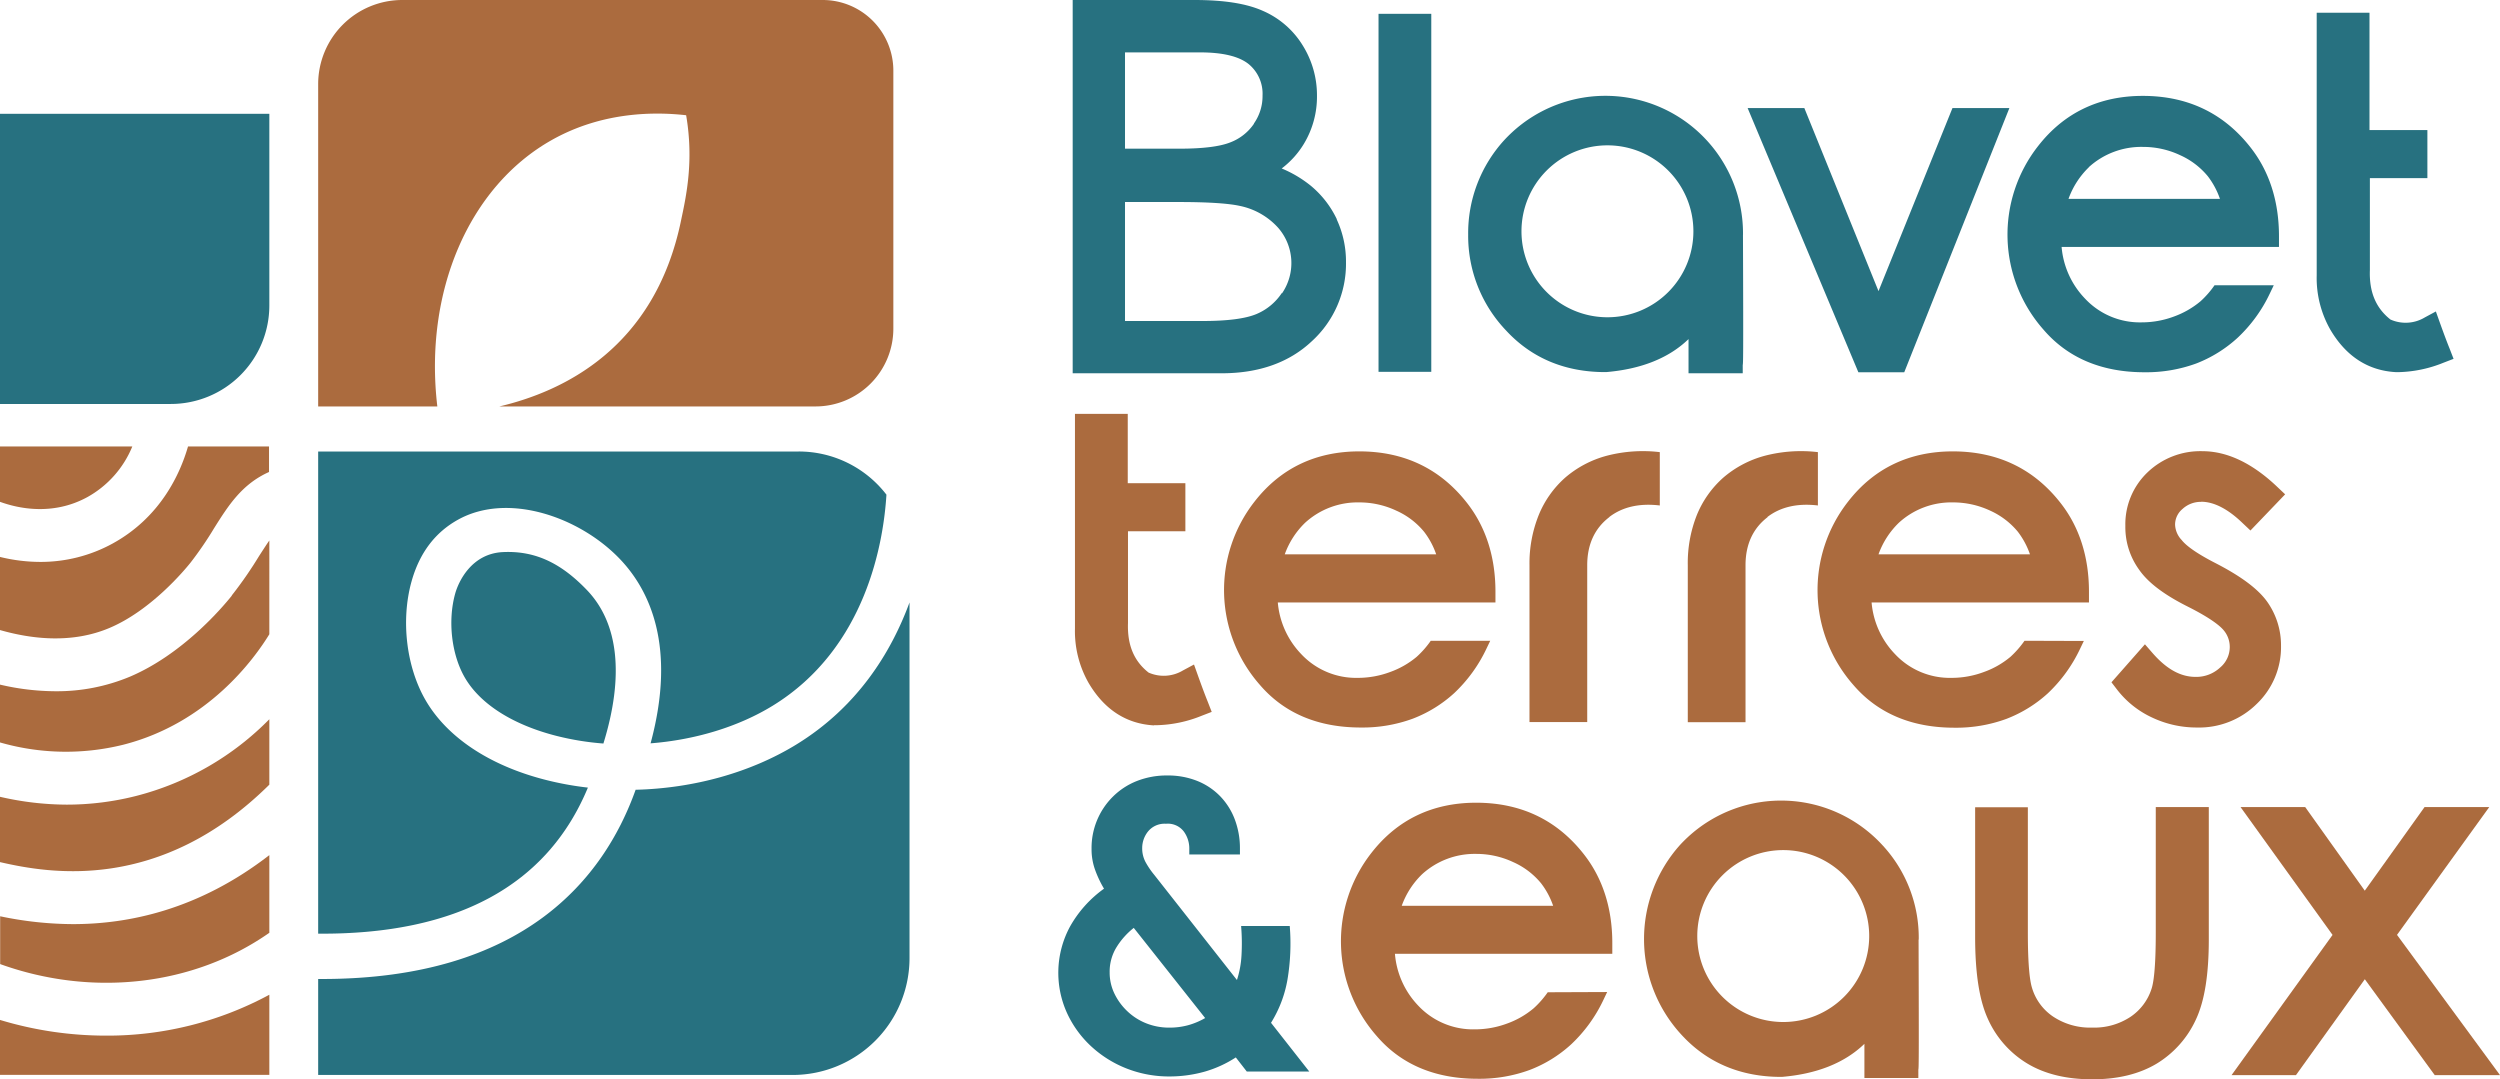
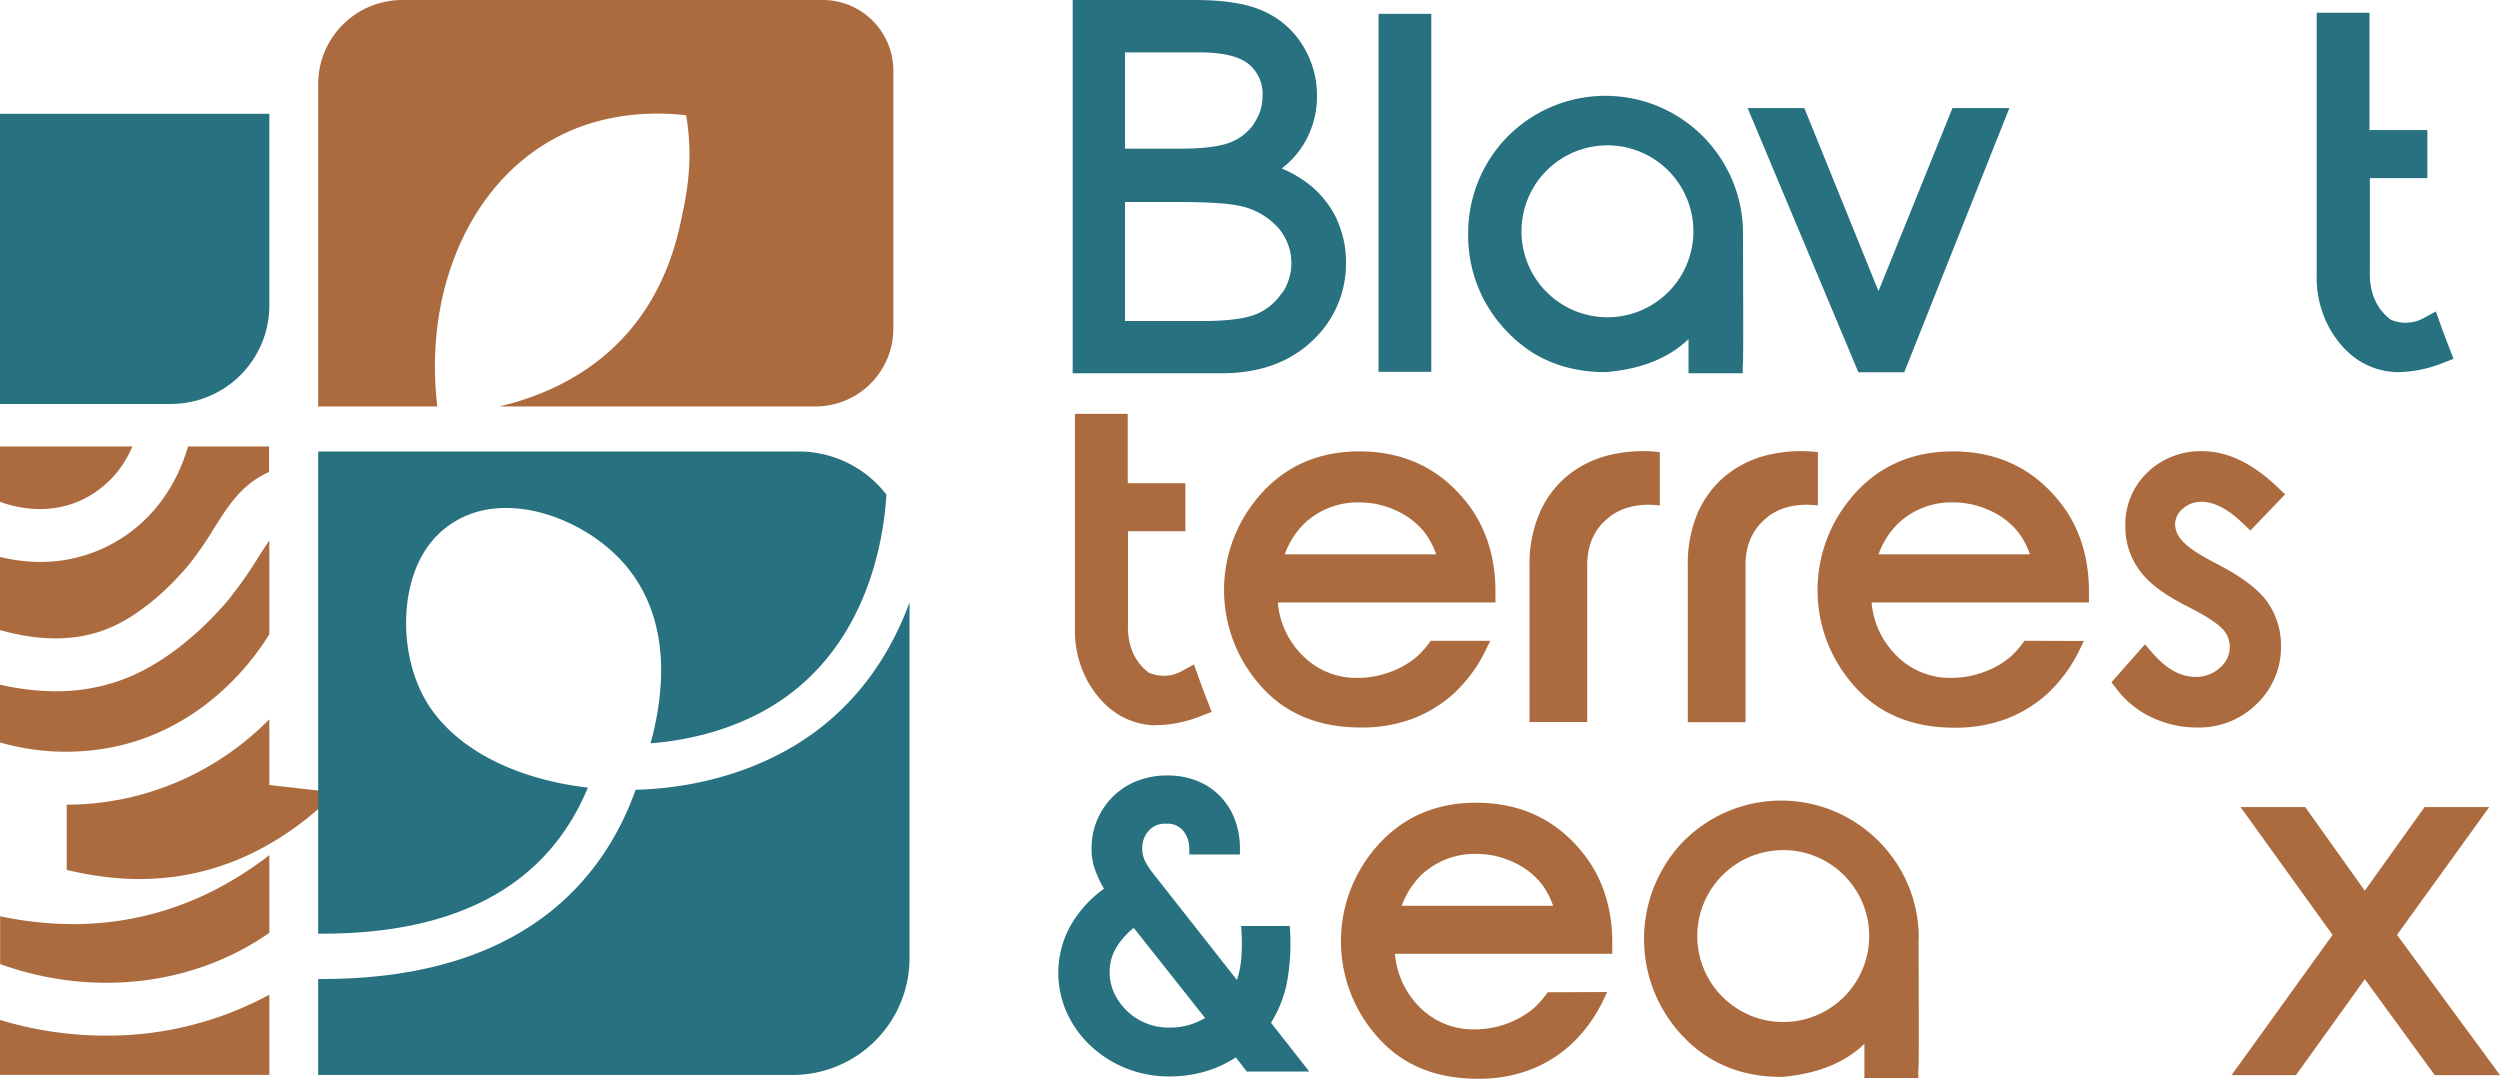
<svg xmlns="http://www.w3.org/2000/svg" viewBox="0 0 636.93 274.93">
  <defs>
    <style>.cls-1{fill:#277180;}.cls-2{fill:#ab6b3e;}</style>
  </defs>
  <g id="Calque_2" data-name="Calque 2">
    <g id="Calque_1-2" data-name="Calque 1">
      <g id="Calque_2-2" data-name="Calque 2">
        <g id="Calque_1-2-2" data-name="Calque 1-2">
          <rect class="cls-1" x="351.21" y="3.52" width="13.44" height="91.21" />
          <polygon class="cls-1" points="485.15 94.84 511.93 27.54 497.43 27.54 478.59 74.17 459.7 27.54 445.25 27.54 473.46 94.84 485.15 94.84" />
          <path class="cls-1" d="M625.1,91.42l-1-2.58c-.62-1.53-1.44-3.71-2.44-6.49l-1.07-3-2.78,1.5a9.49,9.49,0,0,1-8.8.55c-3.71-2.94-5.43-7-5.23-12.6V45.38h14.65V33.13H603.68V3.24H590.23v66.9A26.6,26.6,0,0,0,593.71,84c4,6.78,9.6,10.42,16.69,10.81h.73a32.23,32.23,0,0,0,11.38-2.39Z" />
          <path class="cls-2" d="M294,184.76h.74a32.23,32.23,0,0,0,11.38-2.39l2.59-1-1-2.57c-.62-1.53-1.44-3.71-2.44-6.5l-1.07-3-2.78,1.49a9.52,9.52,0,0,1-8.8.56c-3.72-2.94-5.43-7-5.24-12.6V135.36H302V123.1H287.32V105.44H273.87v54.68A26.64,26.64,0,0,0,277.35,174c4,6.78,9.6,10.42,16.68,10.81" />
          <path class="cls-2" d="M560.78,127.83c3.27,0,6.83,1.83,10.57,5.44l2,1.89,8.84-9.22-2-1.89c-6.29-6-12.71-9.1-19.09-9.1a19.44,19.44,0,0,0-14,5.42A18.28,18.28,0,0,0,541.48,134,18.47,18.47,0,0,0,545,145.16c2.27,3.27,6.32,6.34,12.37,9.38s8.29,5,9.13,6a6.56,6.56,0,0,1,1.58,4.36,6.82,6.82,0,0,1-2.48,5.19,8.87,8.87,0,0,1-6.25,2.36c-3.77,0-7.33-1.95-10.88-6l-2-2.3-8.53,9.68,1.36,1.77a24,24,0,0,0,9,7.21,26.53,26.53,0,0,0,11.39,2.54A20.9,20.9,0,0,0,575,179.29a20,20,0,0,0,6.14-14.76,19.17,19.17,0,0,0-3.63-11.37c-2.38-3.23-6.64-6.38-13-9.66-5.57-2.85-7.77-4.75-8.7-5.94a6,6,0,0,1-1.66-3.88,5.2,5.2,0,0,1,1.88-4,6.88,6.88,0,0,1,4.82-1.82" />
-           <path class="cls-2" d="M549.23,237.67c0,9.22-.59,12.85-1.1,14.31a13.57,13.57,0,0,1-5.35,7.09,16.69,16.69,0,0,1-9.73,2.73,17,17,0,0,1-10-2.82,13.46,13.46,0,0,1-5.41-7.5c-.47-1.63-1-5.36-1-13.81v-32H503.21v33c0,9.28,1.06,16.12,3.24,20.9a25.34,25.34,0,0,0,10.09,11.41c4.44,2.67,10,4,16.51,4s12-1.35,16.42-4a25.64,25.64,0,0,0,10-11.27c2.2-4.71,3.27-11.38,3.27-20.4V205.62H549.23Z" />
          <polygon class="cls-2" points="617.71 205.62 602.48 226.92 587.3 205.62 570.83 205.62 594.27 238.19 568.54 273.91 584.95 273.91 602.49 249.48 620.3 273.91 636.93 273.91 610.69 238.18 634.19 205.62 617.71 205.62" />
-           <path class="cls-1" d="M532.16,42.6A19.86,19.86,0,0,1,546,37.43a22,22,0,0,1,9.4,2.09,19.42,19.42,0,0,1,7.09,5.38,20.41,20.41,0,0,1,3.09,5.76H527a21.06,21.06,0,0,1,5.2-8.06m32,30.08a23.91,23.91,0,0,1-3.57,4.08,22.44,22.44,0,0,1-6.76,3.88,23.46,23.46,0,0,1-8.24,1.49,19.12,19.12,0,0,1-14.45-6.08,21.58,21.58,0,0,1-5.94-13.13h55.38V60.19c0-9-2.51-16.66-7.35-22.76-6.83-8.66-16-13-27.34-13-11.09,0-20.07,4.3-26.67,12.77A36.54,36.54,0,0,0,520.64,84c6.19,7.2,14.83,10.84,25.69,10.84a37.12,37.12,0,0,0,13.2-2.23,33.45,33.45,0,0,0,10.6-6.6,37.28,37.28,0,0,0,8.16-11.24l1-2.09Z" />
          <path class="cls-1" d="M409.53,80.83a21.9,21.9,0,1,1,21.9-21.9h0a21.89,21.89,0,0,1-21.88,21.9h0m34.52-21A35.06,35.06,0,0,0,385.2,33.74c-.67.62-1.32,1.27-1.94,1.94a35.12,35.12,0,0,0-9.21,24.15,34.93,34.93,0,0,0,9.72,24.44c6.5,7,15,10.53,25.19,10.53h.23c8.93-.75,16-3.57,21-8.41v8.7H444V93c.1-.47.18-.8.06-33.13" />
          <path class="cls-2" d="M332.52,133.17A19.83,19.83,0,0,1,346.33,128a22.07,22.07,0,0,1,9.39,2.09,19.34,19.34,0,0,1,7.09,5.38,20,20,0,0,1,3.09,5.76H327.32a21.06,21.06,0,0,1,5.2-8.06m32,30.08a24,24,0,0,1-3.58,4.08,22,22,0,0,1-6.75,3.87,23.48,23.48,0,0,1-8.25,1.5,19.14,19.14,0,0,1-14.45-6.08,21.63,21.63,0,0,1-5.94-13.13H381v-2.73c0-9-2.52-16.66-7.35-22.76-6.83-8.66-16-13-27.34-13-11.1,0-20.07,4.3-26.67,12.77A36.55,36.55,0,0,0,321,174.51c6.19,7.2,14.82,10.84,25.68,10.84a37.12,37.12,0,0,0,13.2-2.23,33.3,33.3,0,0,0,10.62-6.54,37.61,37.61,0,0,0,8.17-11.24l1-2.09Z" />
          <path class="cls-2" d="M483.79,133.17A19.79,19.79,0,0,1,497.6,128a22.26,22.26,0,0,1,9.4,2.08,19.56,19.56,0,0,1,7.09,5.39,20.41,20.41,0,0,1,3.09,5.76H478.59a21.06,21.06,0,0,1,5.2-8.06m32,30.08a24.75,24.75,0,0,1-3.57,4.08,22,22,0,0,1-6.76,3.87,23.43,23.43,0,0,1-8.24,1.5,19.12,19.12,0,0,1-14.45-6.08,21.58,21.58,0,0,1-5.94-13.13h55.38v-2.73c0-9-2.51-16.66-7.35-22.76-6.83-8.66-16-13-27.34-13-11.09,0-20.07,4.3-26.66,12.77a36.56,36.56,0,0,0,1.37,46.79c6.19,7.19,14.83,10.84,25.69,10.84a37.12,37.12,0,0,0,13.2-2.23,33.48,33.48,0,0,0,10.62-6.54,37.75,37.75,0,0,0,8.16-11.24l1-2.09Z" />
          <path class="cls-2" d="M450.28,131.72c3.35-2.57,7.67-3.56,12.87-2.94V115.19a36.66,36.66,0,0,0-13.4.89A26.83,26.83,0,0,0,439,121.73a25.68,25.68,0,0,0-6.71,9.53A33.2,33.2,0,0,0,430,144v40h14.71V144c0-5.27,1.89-9.39,5.62-12.24" />
          <path class="cls-1" d="M288.85,236.4a18.91,18.91,0,0,0-4.29,4.76,11.85,11.85,0,0,0-1.85,6.57,12.32,12.32,0,0,0,1.21,5.4,15.36,15.36,0,0,0,3.29,4.5A15,15,0,0,0,292,260.7a15.65,15.65,0,0,0,5.93,1.11,17.82,17.82,0,0,0,4.82-.63,18.6,18.6,0,0,0,4.29-1.81Zm26,33A29.49,29.49,0,0,1,307,273a33,33,0,0,1-9,1.25,29.5,29.5,0,0,1-11.06-2.06,28.69,28.69,0,0,1-9-5.67,26.72,26.72,0,0,1-6.09-8.42,24.78,24.78,0,0,1,.74-22,29.87,29.87,0,0,1,8.68-9.69,27.64,27.64,0,0,1-2.22-4.66,15.38,15.38,0,0,1-.95-5.5A18.39,18.39,0,0,1,283.5,203a18.06,18.06,0,0,1,6.09-4,20.72,20.72,0,0,1,7.78-1.43,20.11,20.11,0,0,1,7.63,1.38,16.88,16.88,0,0,1,5.82,3.86,17.2,17.2,0,0,1,3.76,5.93,20.72,20.72,0,0,1,1.32,7.47v1.48H303v-1.59a7.3,7.3,0,0,0-1.38-4.23,5.1,5.1,0,0,0-4.55-2,5.43,5.43,0,0,0-4.61,2A6.74,6.74,0,0,0,291,216a7.43,7.43,0,0,0,.84,3.61,20.82,20.82,0,0,0,2.23,3.28l21.07,26.79a24.57,24.57,0,0,0,1.16-6.3,53.06,53.06,0,0,0-.1-7.46h12.39a55.3,55.3,0,0,1-.58,13.66,30.69,30.69,0,0,1-4.19,11L333.57,273H317.65Z" />
          <path class="cls-2" d="M362.32,222.72a19.88,19.88,0,0,1,13.81-5.17,22.07,22.07,0,0,1,9.39,2.09,19.34,19.34,0,0,1,7.09,5.38,20,20,0,0,1,3.09,5.76H357.12a21.06,21.06,0,0,1,5.2-8.06m32,30.08a24,24,0,0,1-3.58,4.08,22.07,22.07,0,0,1-6.75,3.88,23.46,23.46,0,0,1-8.24,1.49,19.14,19.14,0,0,1-14.46-6.08,21.61,21.61,0,0,1-5.9-13.17h55.38v-2.73c0-9-2.51-16.66-7.35-22.76-6.83-8.66-16-13-27.34-13-11.1,0-20.07,4.3-26.67,12.77A36.54,36.54,0,0,0,350.79,264c6.19,7.2,14.83,10.84,25.68,10.84a37.17,37.17,0,0,0,13.21-2.23,33.15,33.15,0,0,0,10.61-6.54,37.44,37.44,0,0,0,8.17-11.23l1-2.1Z" />
          <path class="cls-1" d="M319.46,31.55a12.8,12.8,0,0,1-6,4.72c-2.67,1.07-7,1.61-13,1.61H286.62V13.35h19.14c5.75,0,9.92,1,12.39,3a9.77,9.77,0,0,1,3.51,8,12.14,12.14,0,0,1-2.2,7.12m7.12,43.17A14.43,14.43,0,0,1,320.13,80c-2.79,1.18-7.37,1.78-13.64,1.78H286.62V51.47h13.76c7.41,0,12.64.35,15.55,1A18,18,0,0,1,325.61,58a13.67,13.67,0,0,1,1,16.75Zm14-18.8A25,25,0,0,0,334,47.36a30.11,30.11,0,0,0-7.46-4.44,22.46,22.46,0,0,0,5.7-6.35,23.27,23.27,0,0,0,3.29-12.14,24,24,0,0,0-3.68-12.93,22.29,22.29,0,0,0-10.12-8.74C317.56.9,311.85,0,304.29,0h-31V95.1h38c9.47,0,17.18-2.75,22.92-8.16a26.71,26.71,0,0,0,8.71-20.12,25.49,25.49,0,0,0-2.35-10.9" />
          <path class="cls-1" d="M0,29H68.62V77.84a25.1,25.1,0,0,1-25.09,25.08H0Z" />
          <path class="cls-2" d="M59.05,151.77c-2.75,3.43-12.73,15-25.93,20.62a48.21,48.21,0,0,1-19,3.72A62.74,62.74,0,0,1,0,174.42v14.73a60.62,60.62,0,0,0,31.38.59c21.69-5.52,33.47-22,37.24-28.15V137.7c-.8,1.14-1.65,2.48-2.64,4a101.15,101.15,0,0,1-6.93,10" />
          <path class="cls-2" d="M27,263.85a93.21,93.21,0,0,1-27-4v14H68.62V253.43A86.73,86.73,0,0,1,27,263.85" />
-           <path class="cls-2" d="M68.62,200V183.24A73,73,0,0,1,34.7,202.78,71.84,71.84,0,0,1,17,205a76.61,76.61,0,0,1-17-2v16.64c12.61,2.91,40.79,7.82,68.62-19.73" />
+           <path class="cls-2" d="M68.62,200V183.24A73,73,0,0,1,34.7,202.78,71.84,71.84,0,0,1,17,205v16.64c12.61,2.91,40.79,7.82,68.62-19.73" />
          <path class="cls-2" d="M68.62,237.62V217.86c-18.08,14-36,17.58-50,17.58a91.35,91.35,0,0,1-18.58-2v12.18c23.46,8.45,49.27,5.58,68.62-8" />
          <path class="cls-2" d="M22.2,126.68a26,26,0,0,0,11.51-12.93H0v14.1c4.35,1.59,13.26,3.69,22.2-1.17" />
          <path class="cls-2" d="M28.63,138.51a38.08,38.08,0,0,1-18.35,4.65A43.38,43.38,0,0,1,0,141.89v18.63c8.4,2.4,18.51,3.43,27.88-.53,10.55-4.45,19.06-14.64,20.66-16.64a90.53,90.53,0,0,0,6-8.77c3.63-5.76,7.06-11.22,14-14.33v-6.5H47.9c-1.93,6.73-6.89,18-19.27,24.76" />
          <path class="cls-1" d="M202.87,189.69c-11.74,7.2-26.28,11.16-40.93,11.52-8.11,22.71-28.62,48.21-79.88,48.21h-1v24.45H201.94a29.78,29.78,0,0,0,29.78-29.78h0v-90.6C227,166.32,218.41,180.16,202.87,189.69Z" />
          <path class="cls-1" d="M149.78,200.66a80.69,80.69,0,0,1-10.69-1.95c-14.29-3.62-25.18-10.84-30.67-20.33-4.9-8.46-6.31-20.29-3.6-30.14,2.06-7.46,6.12-12.63,11.82-15.81,12.74-7.12,31-.75,41.25,9.95,7.55,7.87,14.55,22.24,7.86,47,11.26-.88,22.26-4.16,31.09-9.57,24-14.72,28.28-42.07,29-53.78a28.17,28.17,0,0,0-22.36-11H81.06V237.87C116.35,238.13,139.42,225.61,149.78,200.66Z" />
-           <path class="cls-1" d="M128.09,140.66c-8,.4-11.3,7.56-12.14,10.64-1.9,6.91-.91,15.47,2.46,21.3,3.92,6.78,12.27,12.08,23.51,14.92a70.39,70.39,0,0,0,11.81,1.91c5.31-17.2,3.89-30.65-4.17-39.07C143.3,143.83,136.73,140.23,128.09,140.66Z" />
          <path class="cls-2" d="M209.57,0H102.5A21.44,21.44,0,0,0,81.06,21.44h0v82.11h30.36c-3.45-29.17,8-55.92,29.09-67.84,13.23-7.48,26.85-7.19,34.3-6.35,2,11.7,0,20.67-1.27,26.68-6.71,32.82-30.26,43.72-46.31,47.51h80.54A19.83,19.83,0,0,0,227.6,83.72h0V18a18,18,0,0,0-18-18Z" />
          <path class="cls-2" d="M410,131.72c3.35-2.57,7.67-3.56,12.87-2.94V115.19a36.66,36.66,0,0,0-13.4.89,26.83,26.83,0,0,0-10.75,5.65,25.68,25.68,0,0,0-6.71,9.53,33,33,0,0,0-2.34,12.7v40h14.71V144c0-5.27,1.89-9.39,5.62-12.24" />
          <path class="cls-2" d="M454.32,260.38a21.9,21.9,0,1,1,21.9-21.9h0a21.89,21.89,0,0,1-21.9,21.9m34.52-21a34.64,34.64,0,0,0-9.39-24.21A35,35,0,0,0,430,213.29c-.67.62-1.32,1.27-1.94,1.94a35.93,35.93,0,0,0,.51,48.59c6.5,7,15,10.54,25.19,10.54H454c8.93-.75,16-3.58,21-8.42v8.71h13.74v-2.13c.1-.46.17-.8.06-33.13" />
        </g>
      </g>
    </g>
  </g>
</svg>